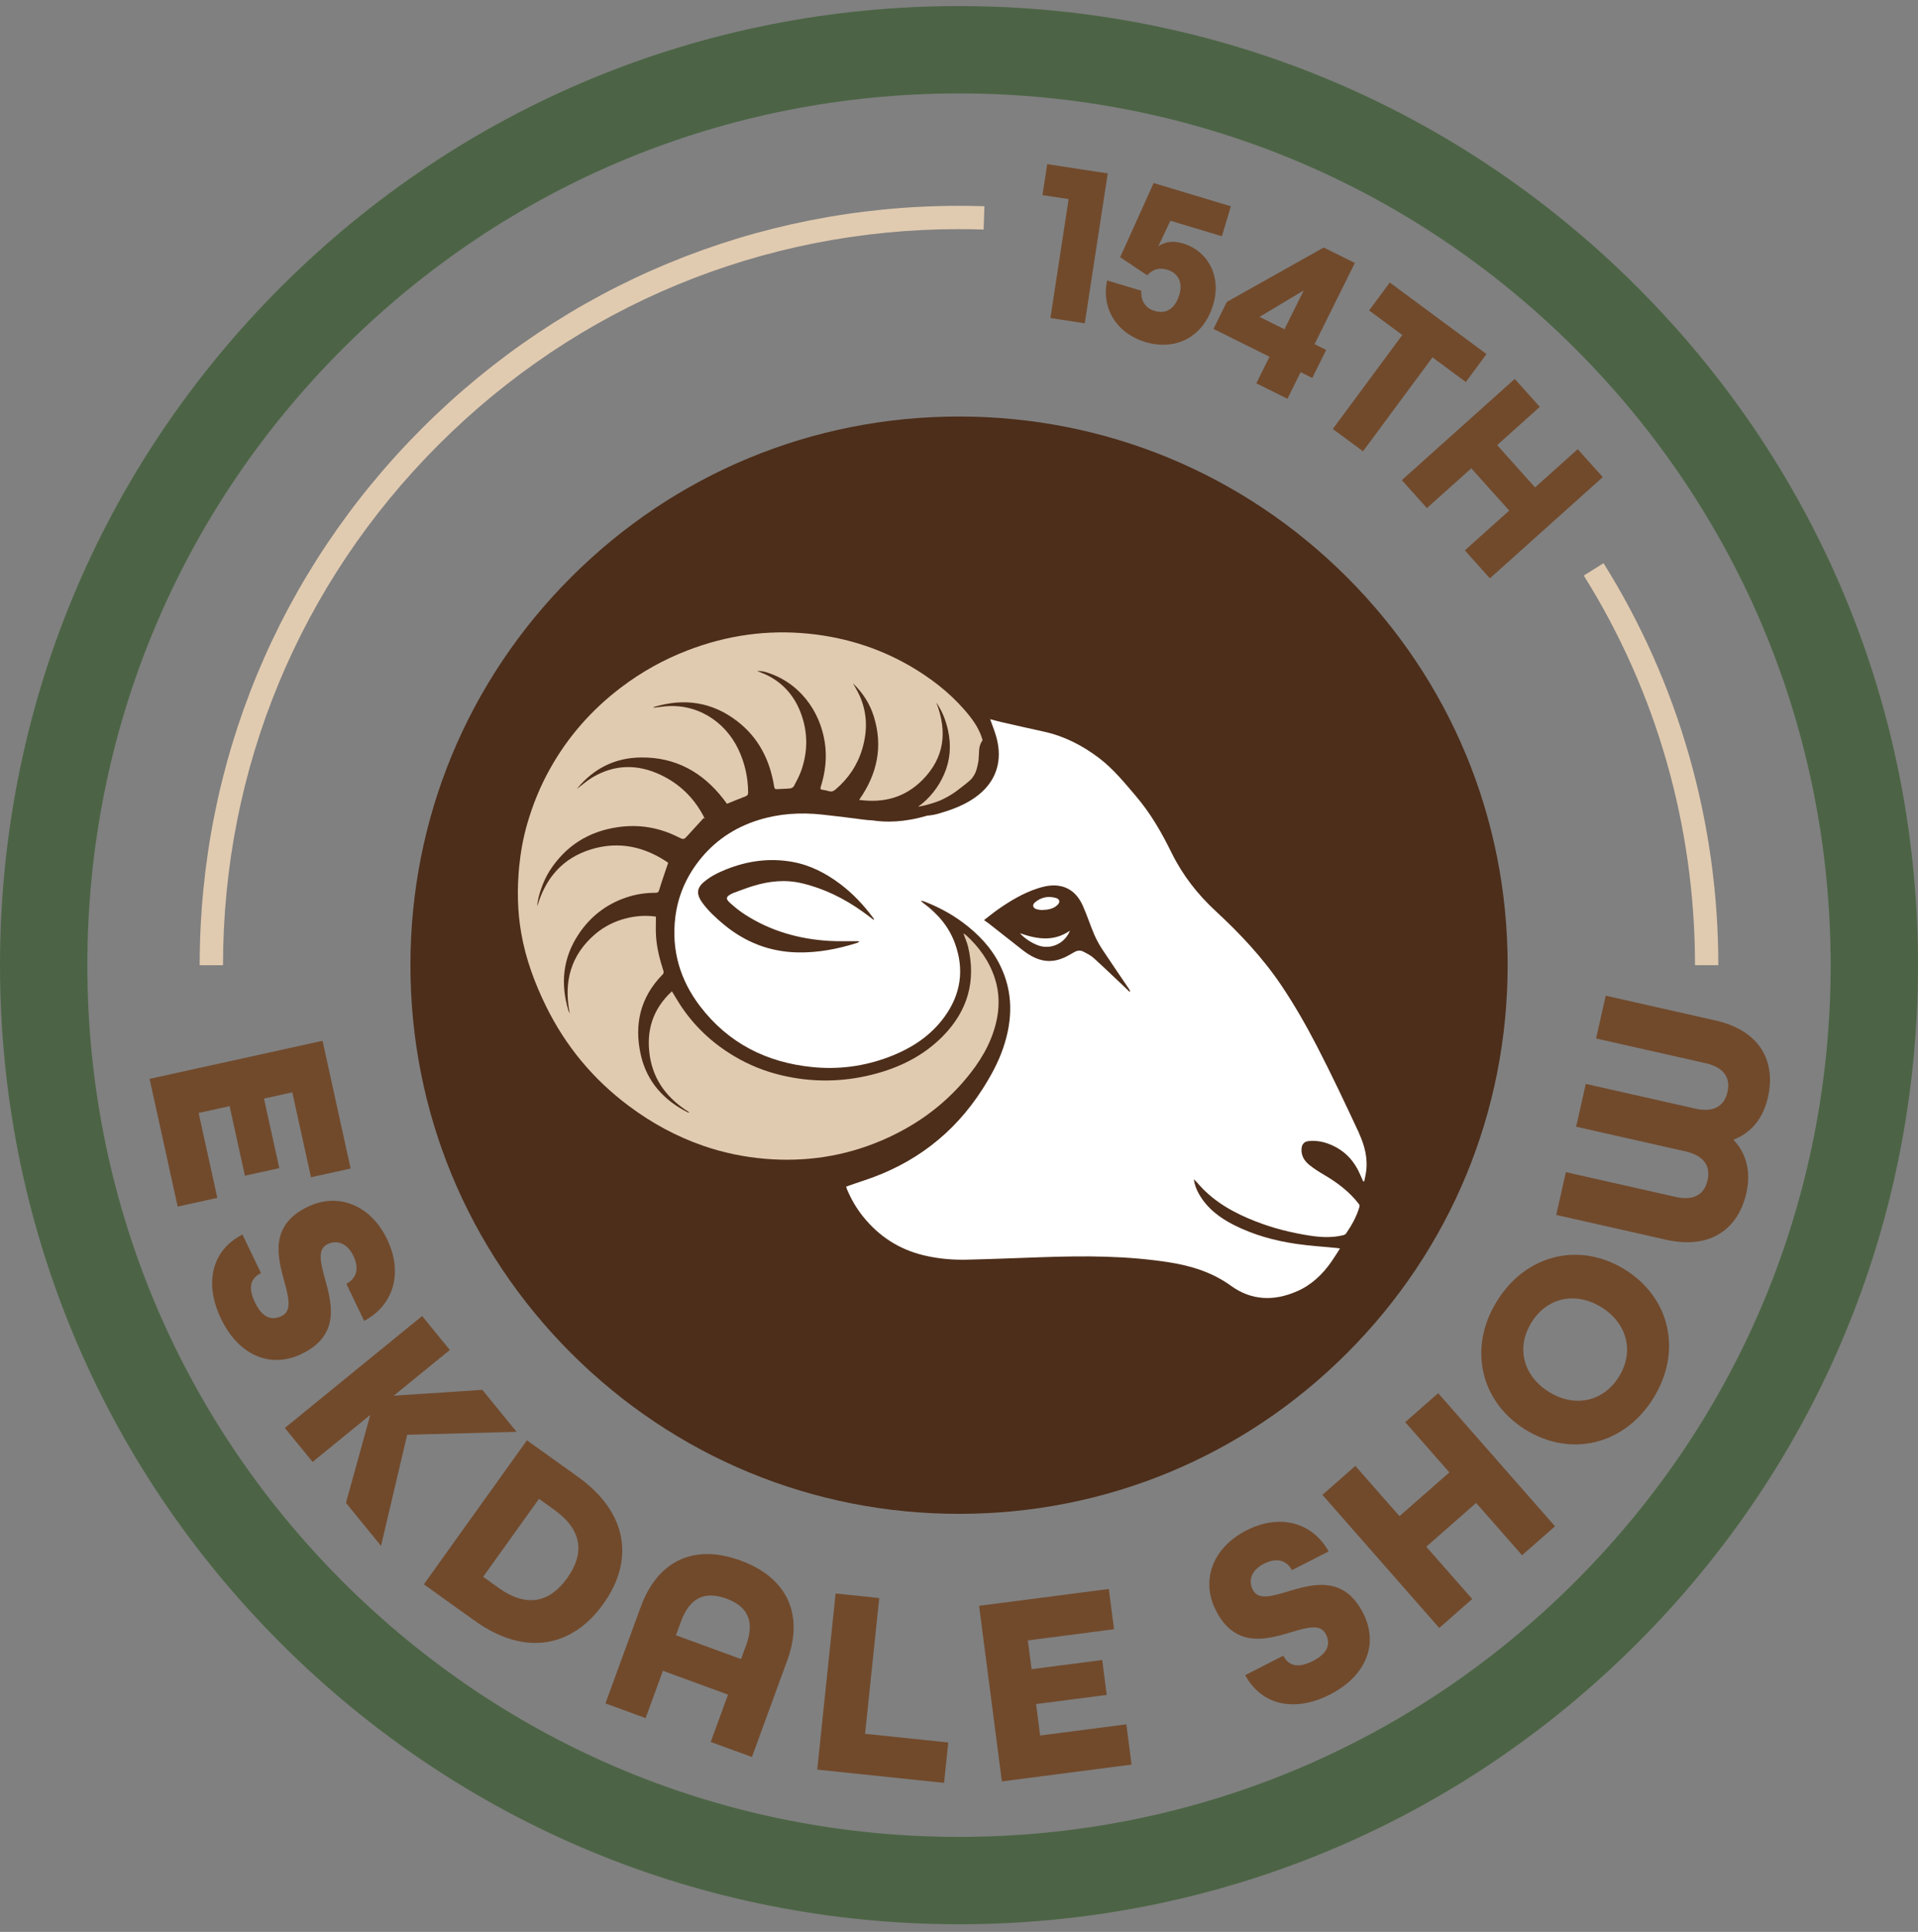
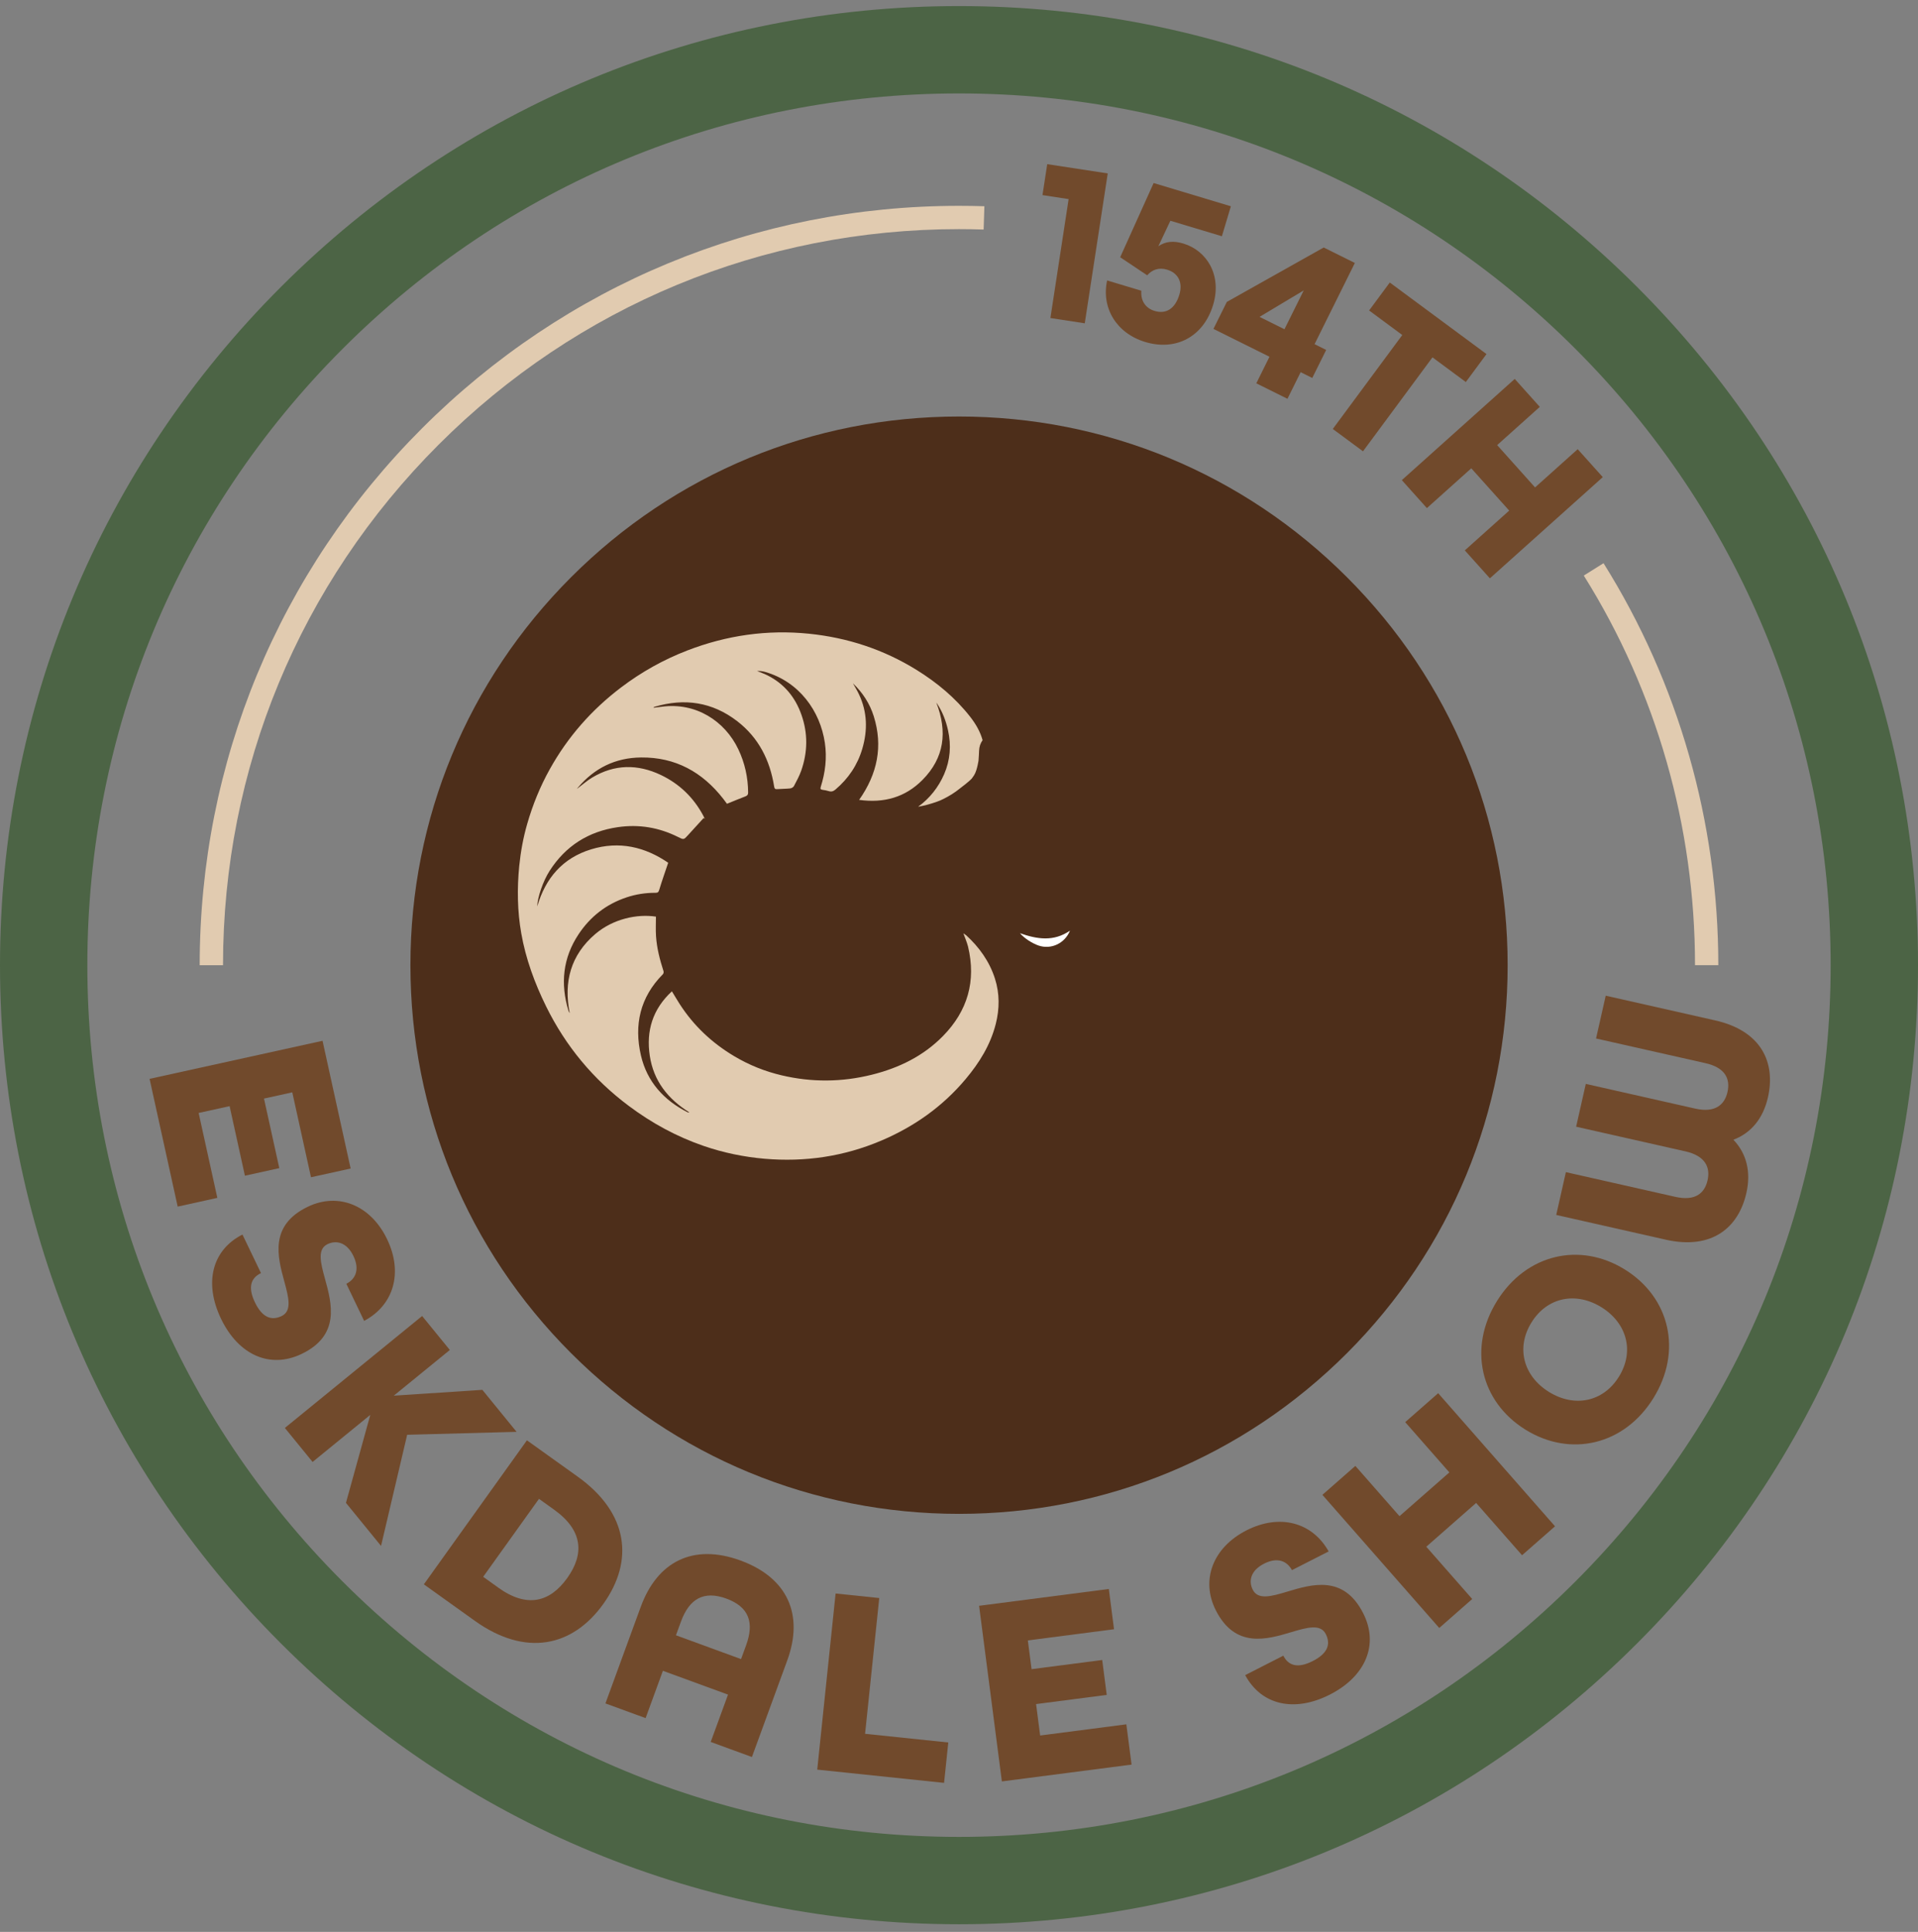
<svg xmlns="http://www.w3.org/2000/svg" width="140" height="141" viewBox="0 0 140 141" fill="none">
  <rect x="0" y="0" width="140" height="141" fill="#808080" stroke="none" />
  <path d="M78 14.532L76.094 14.239L76.44 11.981L80.857 12.657L79.18 23.597L76.672 23.212L78.002 14.53L78 14.532Z" fill="#714A2C" />
  <path d="M80.814 20.469L83.31 21.219C83.25 21.891 83.567 22.48 84.279 22.694C85.121 22.947 85.777 22.526 86.085 21.506C86.345 20.647 86.028 19.933 85.186 19.68C84.587 19.5 84.09 19.687 83.737 20.093L81.765 18.775L84.207 13.359L89.845 15.055L89.189 17.242L85.429 16.112L84.553 17.969C85.082 17.616 85.65 17.557 86.379 17.776C88.081 18.288 89.204 20.073 88.551 22.246C87.85 24.579 85.837 25.634 83.599 24.962C81.493 24.329 80.372 22.471 80.814 20.467V20.469Z" fill="#714A2C" />
  <path d="M92.663 26.037L88.572 24.005L89.55 22.035L96.621 18.064L98.895 19.193L95.954 25.119L96.802 25.54L95.786 27.586L94.938 27.165L93.975 29.106L91.701 27.977L92.663 26.037ZM93.756 24.03L95.163 21.195L91.936 23.127L93.756 24.03Z" fill="#714A2C" />
  <path d="M102.358 24.452L99.935 22.66L101.444 20.62L108.504 25.842L106.995 27.883L104.56 26.082L99.489 32.939L97.284 31.309L102.356 24.452H102.358Z" fill="#714A2C" />
  <path d="M110.564 27.655L112.394 29.696L109.282 32.486L112.049 35.575L115.161 32.784L116.991 34.824L108.751 42.21L106.921 40.17L110.16 37.266L107.393 34.18L104.153 37.084L102.323 35.043L110.564 27.657V27.655Z" fill="#714A2C" />
  <path d="M70 140.443C51.303 140.443 33.724 133.162 20.502 119.942C7.282 106.72 0 89.143 0 70.443C0 51.744 7.282 34.167 20.502 20.945C33.724 7.725 51.303 0.443 70 0.443C88.697 0.443 106.276 7.725 119.498 20.945C132.721 34.167 140 51.744 140 70.443C140 89.143 132.718 106.72 119.498 119.942C106.276 133.164 88.699 140.443 70 140.443ZM70 6.82C53.005 6.82 37.029 13.438 25.012 25.455C12.995 37.472 6.376 53.449 6.376 70.443C6.376 87.438 12.995 103.415 25.012 115.432C37.029 127.449 53.005 134.067 70 134.067C86.995 134.067 102.971 127.449 114.988 115.432C127.005 103.415 133.624 87.438 133.624 70.443C133.624 53.449 127.005 37.472 114.988 25.455C102.971 13.438 86.995 6.82 70 6.82Z" fill="#4C6445" />
  <path d="M110.047 70.445C110.047 81.14 105.881 91.197 98.319 98.762C90.755 106.326 80.697 110.49 70.002 110.49C59.307 110.49 49.25 106.324 41.686 98.762C34.121 91.197 29.958 81.14 29.958 70.445C29.958 59.75 34.123 49.693 41.686 42.128C49.25 34.564 59.307 30.4 70.002 30.4C80.697 30.4 90.755 34.566 98.319 42.128C105.883 49.693 110.047 59.748 110.047 70.445Z" fill="#4D2E1A" />
  <path d="M16.276 70.447H14.576C14.576 55.641 20.34 41.724 30.81 31.256C41.279 20.789 55.197 15.023 70 15.023C70.616 15.023 71.239 15.033 71.853 15.052L71.798 16.753C71.203 16.733 70.597 16.723 70 16.723C55.649 16.723 42.159 22.311 32.013 32.457C21.866 42.604 16.278 56.096 16.278 70.444L16.276 70.447Z" fill="#E1CBB0" />
  <path d="M125.424 70.446H123.724C123.724 60.322 120.916 50.488 115.605 42.008L117.046 41.105C122.527 49.857 125.424 60.004 125.424 70.446Z" fill="#E1CBB0" />
  <path d="M23.543 75.961L25.594 85.285L22.7 85.923L21.335 79.725L19.269 80.18L20.387 85.257L17.877 85.81L16.759 80.733L14.5 81.23L15.864 87.427L12.97 88.065L10.918 78.741L23.543 75.963V75.961Z" fill="#714A2C" />
  <path d="M17.698 90.104L19.05 92.918C18.319 93.268 18.07 93.936 18.61 95.058C19.15 96.18 19.826 96.403 20.557 96.053C21.322 95.685 21.073 94.707 20.757 93.545C20.264 91.742 19.637 89.434 22.47 88.074C24.678 87.013 27.052 87.936 28.257 90.448C29.43 92.888 28.746 95.256 26.58 96.405L25.28 93.698C25.947 93.356 26.276 92.671 25.798 91.672C25.301 90.639 24.517 90.512 23.911 90.803C23.146 91.171 23.394 92.148 23.72 93.328C24.221 95.147 24.848 97.457 22.015 98.818C19.698 99.929 17.399 98.886 16.132 96.248C14.882 93.647 15.46 91.243 17.698 90.104Z" fill="#714A2C" />
  <path d="M30.81 96.047L32.834 98.529L28.744 101.864L35.208 101.439L37.707 104.504L29.72 104.718L27.813 112.829L25.252 109.688L27.029 103.265L22.817 106.701L20.793 104.219L30.812 96.049L30.81 96.047Z" fill="#714A2C" />
  <path d="M38.462 105.122L42.175 107.779C45.871 110.425 46.294 113.911 44.039 117.063C41.784 120.212 38.347 120.937 34.651 118.291L30.938 115.634L38.462 105.122ZM36.377 115.881C38.483 117.388 40.149 116.929 41.403 115.175C42.657 113.424 42.555 111.698 40.451 110.189L39.342 109.394L35.269 115.084L36.379 115.879L36.377 115.881Z" fill="#714A2C" />
  <path d="M46.772 117.273C47.981 113.968 50.596 112.631 54.049 113.893C57.52 115.164 58.674 117.878 57.465 121.183L54.885 128.237L51.877 127.137L53.14 123.683L48.387 121.944L47.125 125.398L44.192 124.325L46.772 117.27V117.273ZM54.092 121.088L54.459 120.084C55.072 118.414 54.666 117.277 53.014 116.673C51.38 116.076 50.319 116.677 49.707 118.348L49.339 119.351L54.092 121.09V121.088Z" fill="#714A2C" />
  <path d="M60.995 116.303L64.179 116.634L63.144 126.543L69.218 127.176L68.91 130.124L59.652 129.157L60.993 116.301L60.995 116.303Z" fill="#714A2C" />
  <path d="M71.469 117.2L80.936 115.972L81.316 118.911L75.025 119.727L75.297 121.825L80.453 121.156L80.783 123.704L75.626 124.373L75.924 126.667L82.215 125.851L82.596 128.79L73.129 130.018L71.467 117.2H71.469Z" fill="#714A2C" />
  <path d="M90.891 122.259L93.673 120.841C94.041 121.564 94.715 121.797 95.824 121.232C96.933 120.667 97.142 119.985 96.772 119.262C96.387 118.505 95.416 118.777 94.26 119.122C92.468 119.657 90.175 120.335 88.749 117.536C87.637 115.351 88.502 112.958 90.987 111.693C93.399 110.465 95.784 111.092 96.982 113.232L94.304 114.597C93.945 113.936 93.254 113.623 92.268 114.125C91.246 114.646 91.138 115.432 91.444 116.031C91.828 116.788 92.8 116.516 93.973 116.163C95.781 115.619 98.075 114.939 99.501 117.74C100.668 120.029 99.677 122.354 97.07 123.681C94.498 124.99 92.081 124.469 90.889 122.259H90.891Z" fill="#714A2C" />
  <path d="M96.525 109.102L98.931 106.99L102.153 110.658L105.792 107.464L102.57 103.795L104.976 101.683L113.505 111.398L111.099 113.51L107.747 109.693L104.109 112.888L107.461 116.705L105.055 118.818L96.525 109.102Z" fill="#714A2C" />
  <path d="M111.343 104.342C108.053 102.295 107.142 98.376 109.271 94.952C111.401 91.528 115.322 90.614 118.61 92.661C121.9 94.707 122.812 98.627 120.682 102.051C118.553 105.475 114.631 106.386 111.343 104.342ZM116.899 95.413C115.052 94.265 112.948 94.654 111.79 96.516C110.631 98.38 111.212 100.44 113.057 101.587C114.903 102.735 117.008 102.346 118.166 100.484C119.324 98.622 118.744 96.561 116.899 95.413Z" fill="#714A2C" />
  <path d="M121.576 90.475L113.593 88.673L114.298 85.549L122.281 87.351C123.746 87.683 124.428 87.085 124.64 86.142C124.849 85.217 124.494 84.367 123.029 84.035L115.046 82.233L115.752 79.109L123.735 80.911C125.199 81.243 125.886 80.626 126.094 79.702C126.307 78.756 125.947 77.925 124.483 77.595L116.5 75.795L117.206 72.671L125.189 74.473C128.564 75.234 129.622 77.54 129.048 80.086C128.704 81.61 127.833 82.69 126.526 83.185C127.493 84.195 127.818 85.544 127.474 87.066C126.9 89.61 124.951 91.238 121.578 90.478L121.576 90.475Z" fill="#714A2C" />
-   <path d="M99.205 82.711C98.201 80.558 97.19 78.409 96.099 76.303C95.326 74.811 94.486 73.347 93.551 71.952C92.195 69.929 90.531 68.154 88.743 66.503C87.415 65.274 86.327 63.884 85.523 62.254C84.805 60.792 83.999 59.379 82.93 58.124C82.08 57.128 81.262 56.112 80.208 55.315C78.996 54.399 77.674 53.721 76.178 53.395C75.158 53.174 74.14 52.941 73.122 52.709C72.841 52.645 72.565 52.567 72.274 52.492C72.422 52.911 72.576 53.285 72.69 53.672C73.151 55.202 72.867 56.547 71.891 57.585C71.63 57.863 71.317 58.12 70.958 58.35C70.172 58.856 69.302 59.157 68.412 59.41C68.182 59.476 67.706 59.54 67.702 59.523C65.997 60.033 64.639 60.029 63.668 59.874C63.455 59.867 63.239 59.848 63.018 59.818C62.012 59.682 61.005 59.559 59.995 59.451C58.425 59.283 56.873 59.379 55.358 59.852C53.585 60.407 52.116 61.4 50.981 62.875C50.059 64.073 49.483 65.427 49.296 66.919C48.992 69.338 49.636 71.529 51.109 73.453C53.166 76.137 55.942 77.542 59.279 77.88C61.203 78.076 63.075 77.829 64.884 77.145C66.503 76.53 67.921 75.625 68.95 74.201C70.144 72.545 70.403 70.745 69.693 68.822C69.247 67.614 68.439 66.683 67.415 65.925C67.345 65.874 67.279 65.816 67.213 65.763C67.311 65.746 67.387 65.763 67.46 65.793C68.465 66.184 69.413 66.681 70.28 67.328C71.404 68.165 72.354 69.157 72.984 70.422C73.968 72.394 73.925 74.42 73.234 76.462C72.871 77.54 72.327 78.53 71.715 79.487C69.617 82.769 66.697 84.977 63.001 86.18C62.59 86.314 62.182 86.46 61.761 86.607C61.789 86.69 61.804 86.754 61.83 86.815C62.131 87.531 62.52 88.199 63.009 88.805C64.165 90.239 65.628 91.187 67.424 91.619C68.461 91.869 69.517 91.963 70.578 91.938C72.403 91.895 74.229 91.821 76.053 91.757C79.151 91.648 82.246 91.648 85.322 92.129C86.947 92.384 88.484 92.856 89.844 93.84C91.356 94.934 92.994 94.977 94.671 94.246C95.734 93.782 96.544 93.007 97.198 92.063C97.406 91.763 97.596 91.453 97.812 91.119C97.717 91.104 97.674 91.096 97.632 91.091C96.622 90.992 95.608 90.93 94.605 90.783C93.032 90.554 91.506 90.133 90.078 89.412C89.037 88.888 88.125 88.201 87.528 87.166C87.332 86.826 87.19 86.469 87.145 86.069C87.294 86.205 87.421 86.358 87.553 86.505C88.68 87.763 90.118 88.545 91.662 89.147C92.945 89.648 94.276 89.98 95.638 90.188C96.446 90.311 97.254 90.348 98.055 90.148C98.127 90.131 98.214 90.084 98.255 90.025C98.671 89.415 99.032 88.777 99.234 88.063C99.251 88.005 99.222 87.918 99.183 87.869C98.499 86.979 97.623 86.318 96.663 85.755C96.289 85.536 95.917 85.3 95.579 85.03C95.211 84.734 94.967 84.35 95.003 83.842C95.024 83.519 95.192 83.321 95.511 83.285C96.133 83.215 96.722 83.351 97.283 83.612C98.21 84.044 98.856 84.751 99.262 85.682C99.341 85.863 99.421 86.042 99.502 86.222C99.528 86.222 99.551 86.222 99.577 86.222C99.621 86.01 99.674 85.797 99.706 85.582C99.861 84.571 99.615 83.61 99.198 82.715L99.205 82.711ZM63.768 67.134C63.508 66.939 63.251 66.737 62.986 66.55C61.63 65.58 60.163 64.851 58.531 64.465C57.322 64.178 56.142 64.305 54.975 64.662C54.503 64.807 54.042 64.99 53.574 65.157C53.498 65.185 53.423 65.223 53.349 65.262C53.011 65.442 52.96 65.593 53.243 65.857C53.602 66.192 53.995 66.505 54.41 66.769C56.252 67.948 58.293 68.53 60.463 68.669C61.173 68.715 61.889 68.686 62.603 68.692C62.639 68.692 62.673 68.696 62.724 68.739C62.669 68.764 62.62 68.798 62.563 68.817C61.149 69.266 59.715 69.542 58.223 69.512C56.161 69.472 54.369 68.758 52.799 67.447C52.227 66.968 51.681 66.465 51.243 65.855C51.203 65.799 51.169 65.742 51.132 65.684C50.835 65.174 50.907 64.775 51.36 64.388C51.851 63.967 52.422 63.684 53.015 63.449C54.561 62.83 56.159 62.611 57.808 62.9C59.124 63.13 60.274 63.725 61.332 64.522C62.25 65.215 63.032 66.044 63.715 66.966C63.745 67.009 63.774 67.051 63.802 67.094C63.791 67.106 63.781 67.119 63.77 67.132L63.768 67.134ZM82.446 72.386C82.363 72.307 82.282 72.224 82.199 72.146C81.413 71.404 80.637 70.652 79.836 69.927C79.619 69.729 79.341 69.591 79.075 69.455C78.86 69.344 78.644 69.359 78.414 69.493C77.87 69.812 77.322 70.122 76.663 70.137C75.853 70.159 75.205 69.782 74.599 69.308C73.793 68.681 72.994 68.046 72.191 67.415C72.091 67.336 71.985 67.268 71.825 67.155C72.182 66.883 72.503 66.615 72.845 66.375C73.74 65.752 74.671 65.191 75.713 64.849C76.384 64.628 77.073 64.507 77.761 64.777C78.386 65.023 78.777 65.525 79.039 66.108C79.347 66.794 79.574 67.517 79.872 68.21C80.036 68.592 80.244 68.96 80.471 69.308C81.103 70.267 81.755 71.211 82.397 72.161C82.435 72.218 82.461 72.286 82.493 72.348C82.478 72.36 82.463 72.371 82.446 72.382V72.386Z" fill="white" />
  <path d="M70.504 68.249C70.459 68.208 70.406 68.181 70.319 68.121C70.395 68.321 70.453 68.466 70.506 68.614C70.561 68.769 70.621 68.925 70.659 69.084C71.262 71.601 70.633 73.779 68.829 75.618C67.388 77.086 65.611 77.947 63.634 78.44C61.447 78.984 59.258 79.001 57.069 78.487C55.838 78.198 54.676 77.734 53.588 77.084C51.972 76.121 50.638 74.869 49.617 73.288C49.424 72.989 49.245 72.68 49.044 72.351C47.639 73.65 47.154 75.235 47.43 77.061C47.705 78.88 48.739 80.204 50.321 81.188C50.238 81.188 50.221 81.192 50.208 81.188C48.457 80.308 47.23 78.954 46.784 77.037C46.266 74.806 46.722 72.778 48.387 71.103C48.434 71.056 48.453 70.944 48.431 70.878C48.163 70.047 47.943 69.203 47.885 68.328C47.853 67.851 47.879 67.369 47.879 66.901C46.514 66.691 44.754 67.059 43.449 68.172C41.658 69.703 41.131 71.666 41.585 73.943C41.541 73.883 41.511 73.826 41.492 73.764C40.895 71.792 41.082 69.915 42.236 68.181C43.09 66.897 44.249 65.994 45.717 65.501C46.408 65.267 47.118 65.159 47.845 65.161C48.004 65.161 48.066 65.122 48.117 64.952C48.312 64.304 48.54 63.664 48.773 62.969C47.084 61.811 45.201 61.362 43.148 61.989C41.067 62.625 39.815 64.091 39.214 66.157C39.226 65.509 39.636 64.308 40.119 63.558C41.286 61.739 42.952 60.684 45.088 60.372C46.635 60.145 48.108 60.391 49.505 61.095C49.906 61.297 49.911 61.292 50.21 60.965C50.595 60.544 50.98 60.121 51.364 59.7C51.386 59.722 51.407 59.745 51.43 59.766C51.43 59.752 51.434 59.734 51.428 59.724C51.396 59.656 51.362 59.588 51.328 59.522C50.62 58.2 49.588 57.207 48.24 56.563C46.544 55.756 44.854 55.771 43.222 56.752C42.829 56.989 42.482 57.301 42.11 57.579C42.136 57.547 42.161 57.513 42.187 57.481C43.39 56.055 44.927 55.303 46.791 55.284C49.303 55.258 51.271 56.349 52.795 58.306C52.895 58.436 52.99 58.568 53.063 58.665C53.534 58.474 53.974 58.291 54.419 58.121C54.559 58.066 54.61 57.989 54.608 57.839C54.599 56.731 54.365 55.679 53.889 54.68C52.901 52.61 50.78 51.252 48.319 51.579C48.112 51.607 47.906 51.63 47.7 51.654C47.717 51.607 47.743 51.596 47.768 51.59C49.959 50.933 51.996 51.235 53.817 52.64C55.373 53.841 56.2 55.481 56.506 57.401C56.529 57.547 56.569 57.611 56.731 57.596C57.046 57.571 57.362 57.577 57.675 57.543C57.775 57.533 57.906 57.458 57.951 57.373C58.147 57.003 58.348 56.631 58.487 56.238C58.956 54.891 58.978 53.533 58.502 52.177C58.053 50.893 57.25 49.915 56.032 49.297C55.785 49.171 55.52 49.08 55.262 48.974C55.464 48.963 55.658 48.989 55.843 49.039C58.346 49.758 59.866 51.904 60.208 54.211C60.372 55.312 60.24 56.383 59.908 57.433C59.866 57.571 59.892 57.624 60.034 57.645C60.189 57.666 60.346 57.694 60.495 57.741C60.688 57.803 60.833 57.752 60.986 57.622C61.925 56.823 62.589 55.841 62.939 54.657C63.339 53.305 63.311 51.972 62.701 50.68C62.572 50.404 62.408 50.14 62.259 49.873C62.967 50.548 63.488 51.35 63.779 52.279C64.461 54.464 64.049 56.478 62.71 58.379C64.538 58.633 66.085 58.183 67.332 56.925C68.929 55.316 69.173 53.413 68.344 51.28C68.395 51.352 68.41 51.373 68.425 51.394C68.808 51.979 69.048 52.623 69.199 53.301C69.441 54.398 69.362 55.477 68.916 56.504C68.506 57.45 67.855 58.279 67.016 58.88C67.016 58.88 67.018 58.88 67.02 58.88C67.25 58.84 67.479 58.791 67.704 58.729C67.934 58.667 68.161 58.595 68.387 58.514C68.389 58.514 68.576 58.44 68.625 58.423C68.671 58.4 68.835 58.323 68.859 58.313C69.069 58.208 69.275 58.096 69.475 57.97C69.575 57.909 69.673 57.841 69.768 57.773C69.779 57.764 69.902 57.673 69.936 57.647C70.221 57.426 70.72 57.059 70.954 56.799C70.916 56.84 71.073 56.627 71.088 56.602C71.086 56.606 71.15 56.485 71.184 56.425C71.203 56.37 71.256 56.236 71.262 56.217C71.301 56.094 71.335 55.968 71.362 55.843C71.381 55.758 71.396 55.673 71.411 55.588C71.415 55.56 71.42 55.539 71.424 55.52C71.424 55.499 71.426 55.467 71.43 55.426C71.445 55.214 71.46 55.001 71.466 54.789C71.475 54.498 71.568 54.236 71.722 54.023C71.549 53.394 71.224 52.838 70.818 52.317C69.73 50.927 68.393 49.817 66.901 48.893C64.493 47.401 61.864 46.54 59.054 46.253C56.002 45.943 53.046 46.368 50.185 47.469C48.436 48.142 46.816 49.048 45.326 50.179C43.184 51.803 41.445 53.781 40.136 56.13C39.426 57.401 38.882 58.742 38.48 60.14C38.191 61.144 38.004 62.17 37.9 63.212C37.739 64.852 37.762 66.493 38.047 68.111C38.374 69.979 39.026 71.754 39.864 73.456C41.294 76.359 43.305 78.778 45.898 80.716C47.568 81.966 49.377 82.952 51.347 83.632C52.793 84.13 54.283 84.44 55.809 84.572C58.752 84.825 61.594 84.408 64.312 83.254C66.714 82.236 68.797 80.769 70.482 78.761C71.486 77.567 72.297 76.262 72.684 74.731C72.965 73.624 72.971 72.51 72.621 71.416C72.219 70.164 71.475 69.131 70.51 68.247L70.504 68.249Z" fill="#E1CBB0" />
  <path d="M78.1 67.926C77.719 68.865 76.712 69.322 75.804 69.01C75.339 68.85 74.754 68.474 74.45 68.111C75.711 68.555 76.914 68.742 78.1 67.924V67.926Z" fill="white" />
-   <path d="M76.019 66.421C75.942 66.408 75.79 66.397 75.649 66.355C75.392 66.274 75.332 66.046 75.532 65.872C75.972 65.49 76.491 65.383 77.048 65.53C77.369 65.615 77.411 65.849 77.162 66.074C76.861 66.346 76.482 66.404 76.019 66.421Z" fill="white" />
</svg>